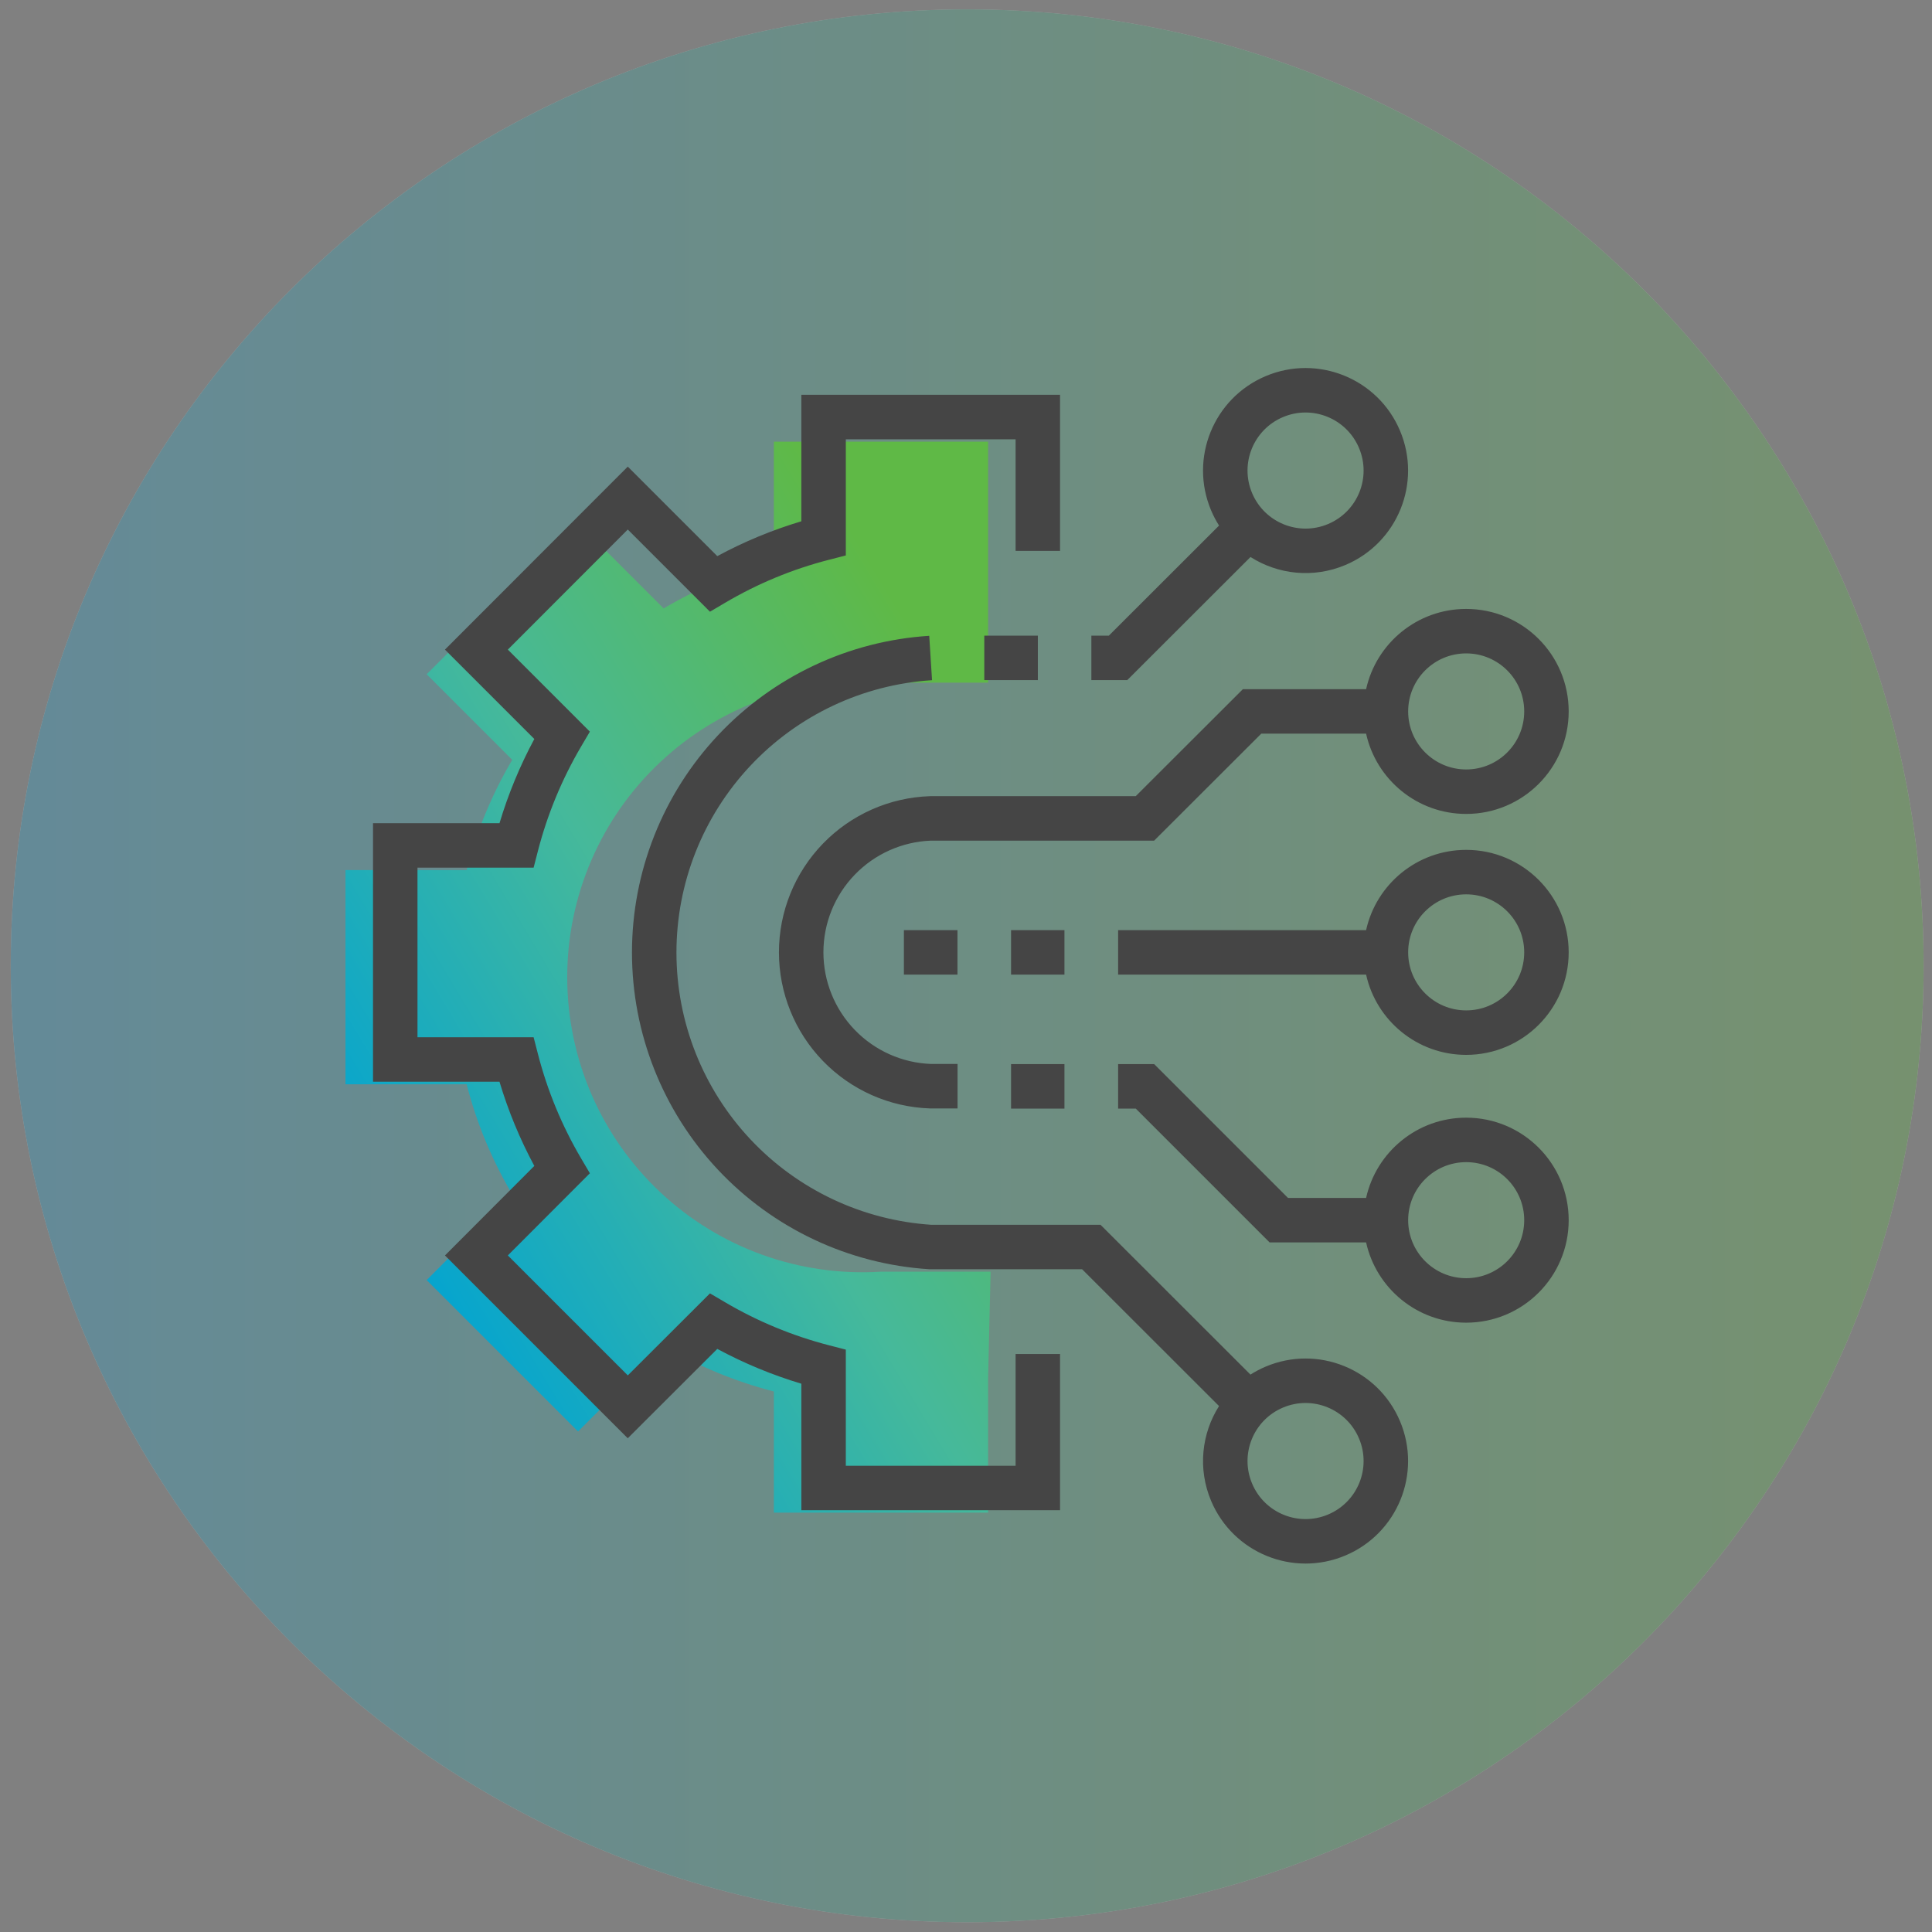
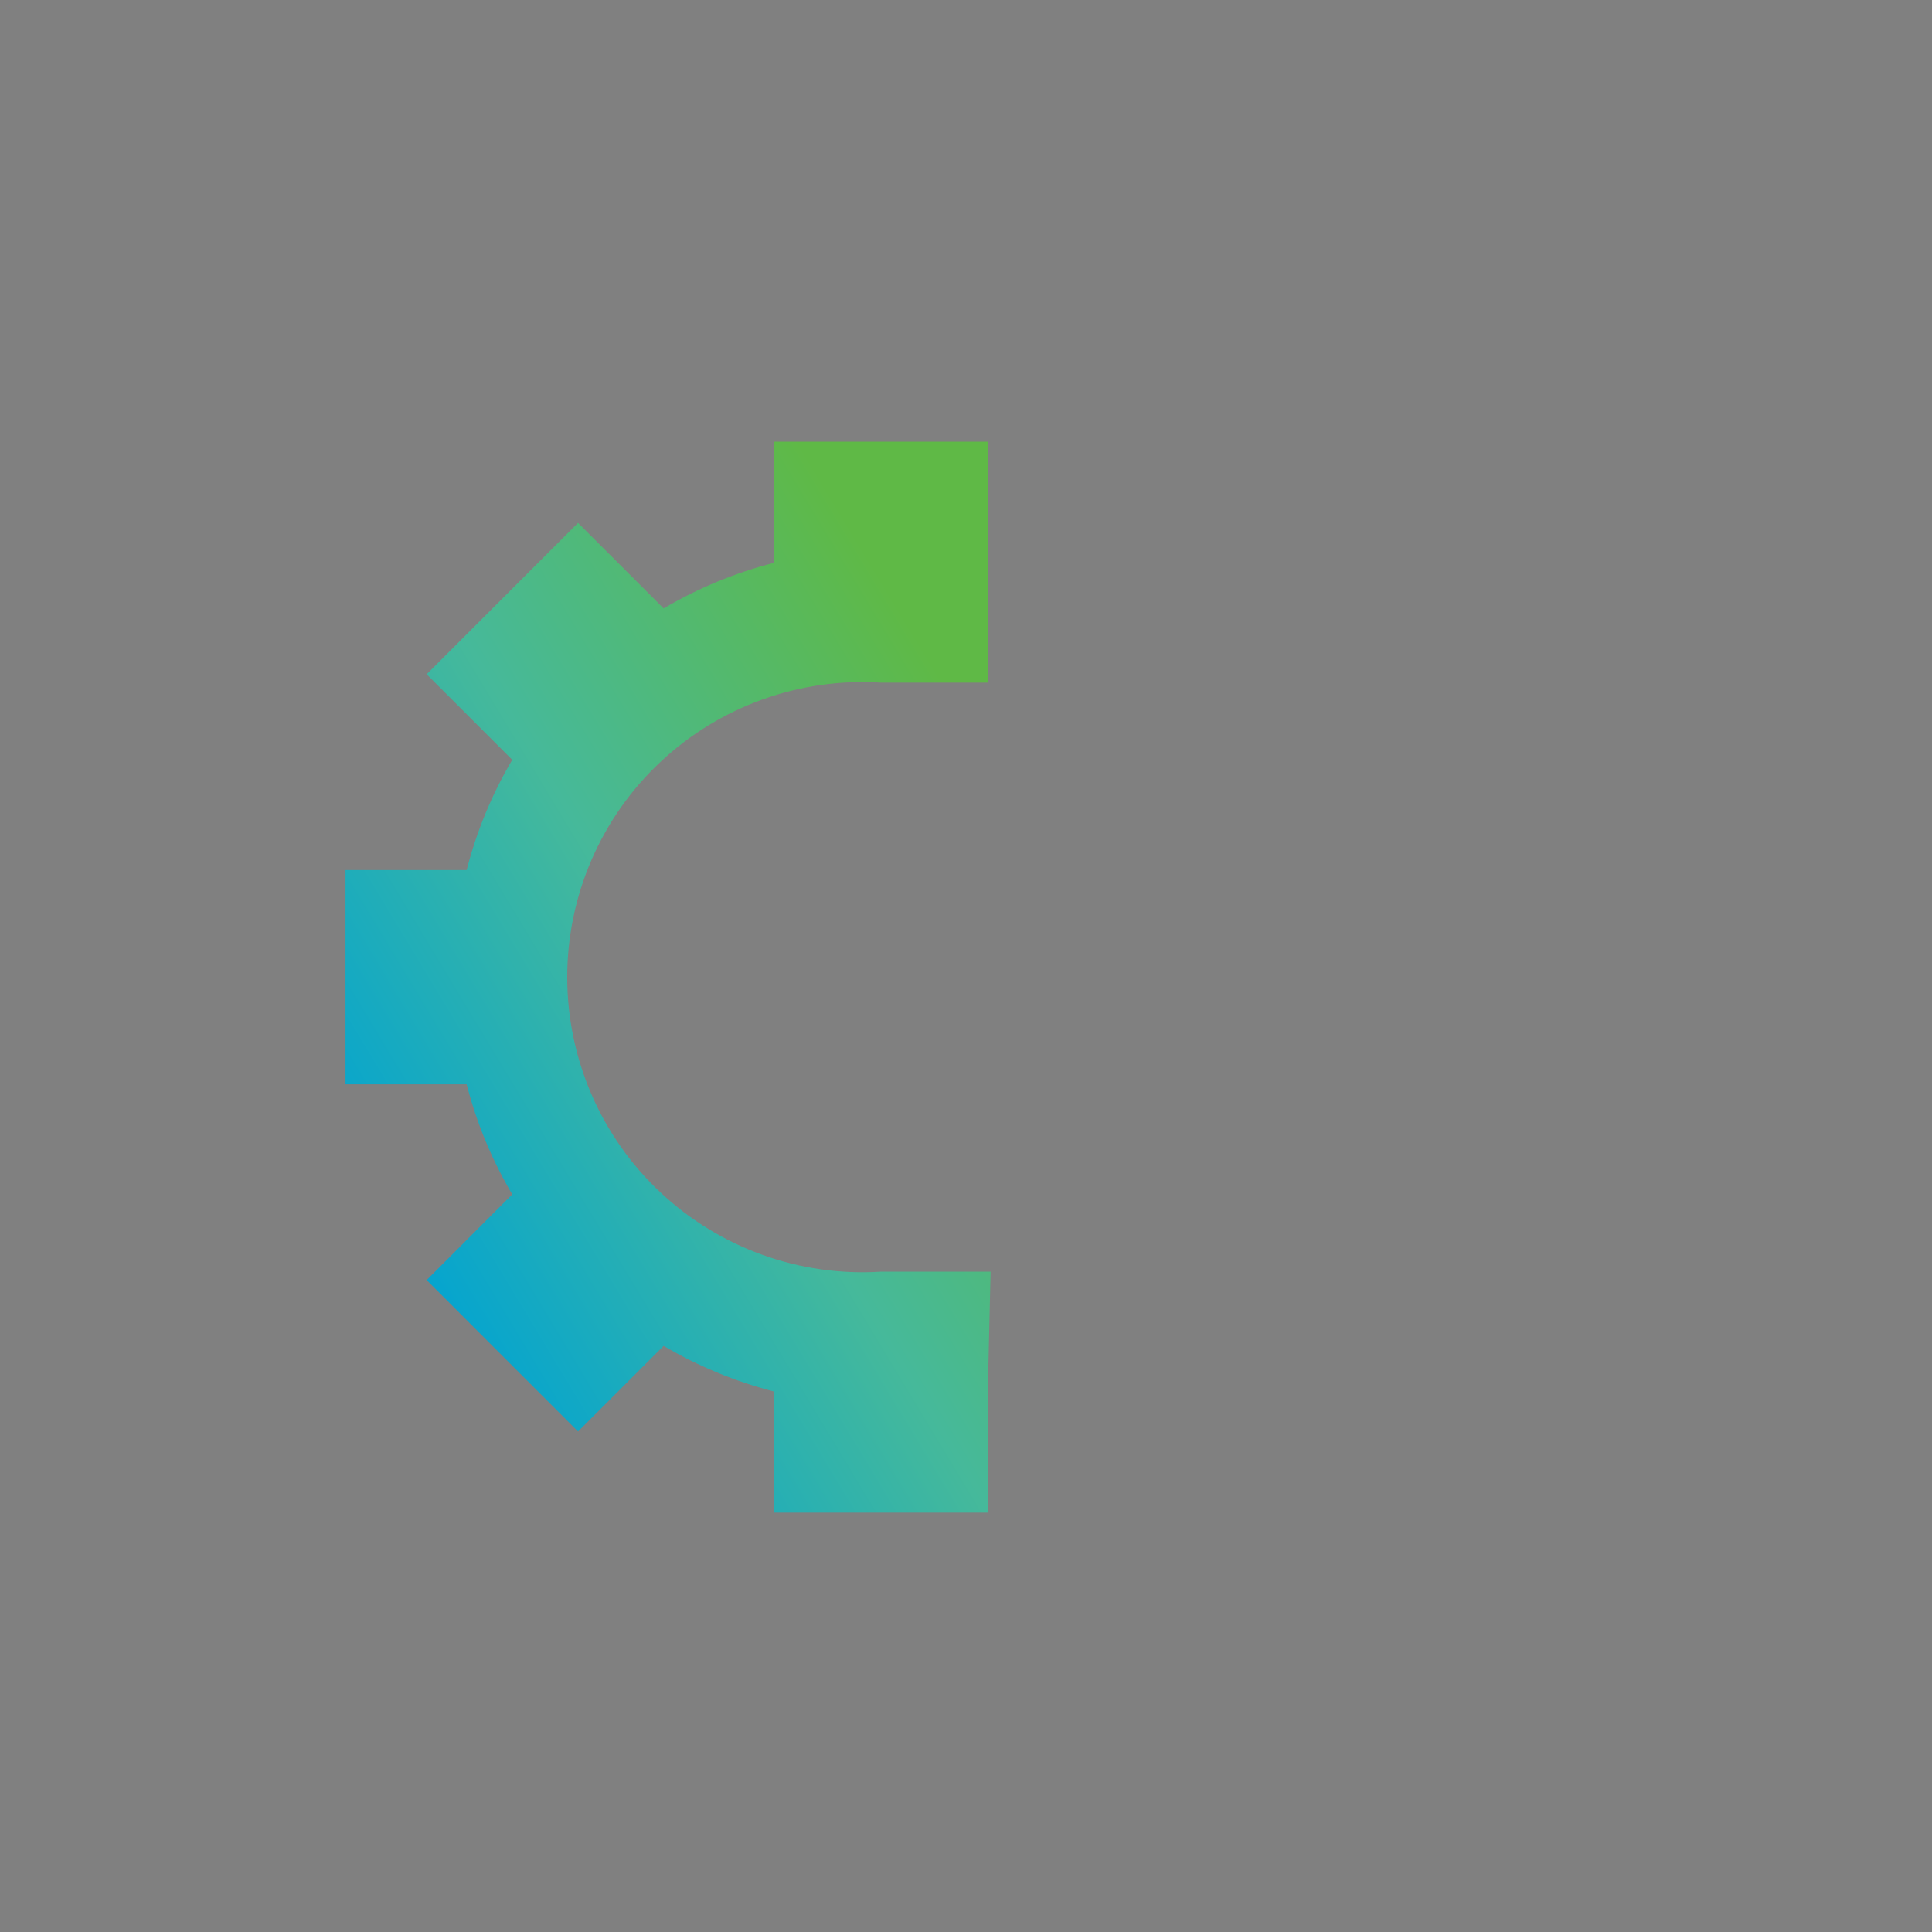
<svg xmlns="http://www.w3.org/2000/svg" width="101" height="101" viewBox="0 0 101 101" fill="none">
  <rect x="0" y="0" width="101" height="101" fill="#808080" stroke="none" />
  <g opacity="0.3">
-     <path fill-rule="evenodd" clip-rule="evenodd" d="M50.562 0.489C78.177 0.489 100.562 22.875 100.562 50.489C100.562 78.104 78.177 100.489 50.562 100.489C22.948 100.489 0.562 78.104 0.562 50.489C0.562 22.875 22.948 0.489 50.562 0.489Z" fill="white" />
-     <path fill-rule="evenodd" clip-rule="evenodd" d="M50.562 0.489C78.177 0.489 100.562 22.875 100.562 50.489C100.562 78.104 78.177 100.489 50.562 100.489C22.948 100.489 0.562 78.104 0.562 50.489C0.562 22.875 22.948 0.489 50.562 0.489Z" fill="url(#paint0_linear_840_27569)" />
-   </g>
+     </g>
  <path d="M51.786 66.48H46.055C43.951 66.613 41.842 66.314 39.859 65.6C37.875 64.887 36.059 63.774 34.522 62.332C32.984 60.889 31.759 59.147 30.922 57.212C30.085 55.277 29.653 53.192 29.653 51.084C29.653 48.975 30.085 46.89 30.922 44.955C31.759 43.021 32.984 41.278 34.522 39.836C36.059 38.393 37.875 37.28 39.859 36.567C41.842 35.853 43.951 35.554 46.055 35.687H51.655V23.091H40.455V29.424C38.431 29.943 36.492 30.745 34.693 31.807L30.219 27.334L22.305 35.248L26.779 39.721C25.717 41.52 24.914 43.46 24.395 45.484H18.062V56.684H24.395C24.914 58.705 25.717 60.642 26.779 62.438L22.305 66.919L30.219 74.834L34.693 70.36C36.493 71.419 38.433 72.221 40.455 72.743V79.076H51.655V72.08L51.786 66.48Z" fill="url(#paint1_linear_840_27569)" />
-   <path fill-rule="evenodd" clip-rule="evenodd" d="M67.072 21.804C65.528 22.456 64.805 24.235 65.457 25.779C66.108 27.322 67.887 28.046 69.431 27.394C70.975 26.743 71.698 24.963 71.046 23.42C70.395 21.876 68.616 21.153 67.072 21.804ZM63.314 26.683C62.164 23.956 63.441 20.813 66.168 19.662C68.895 18.512 72.038 19.789 73.189 22.516C74.339 25.242 73.062 28.386 70.335 29.536C68.65 30.247 66.807 30.031 65.373 29.119L58.931 35.554H57.054V33.229H57.969L63.729 27.475C63.572 27.227 63.432 26.962 63.314 26.683ZM41.892 20.64H55.417V28.799H53.093V22.965H44.217V29.038L43.344 29.262C41.429 29.753 39.594 30.514 37.892 31.52L37.116 31.979L32.819 27.682L26.549 33.959L30.837 38.248L30.381 39.023C29.377 40.73 28.616 42.569 28.121 44.486L27.896 45.358H21.825V54.225H27.896L28.121 55.098C28.615 57.015 29.375 58.854 30.38 60.56L30.837 61.335L26.548 65.631L32.82 71.902L37.116 67.614L37.891 68.07C39.595 69.074 41.431 69.835 43.346 70.33L44.217 70.555V76.625H53.093V70.784H55.417V78.95H41.892V72.337C40.37 71.88 38.898 71.271 37.498 70.517L32.818 75.189L23.262 65.632L27.933 60.952C27.179 59.55 26.569 58.076 26.112 56.55H19.5V43.033H26.113C26.57 41.508 27.18 40.034 27.933 38.632L23.261 33.96L32.819 24.393L37.498 29.073C38.897 28.317 40.369 27.707 41.892 27.252V20.64ZM39.227 40.033C41.709 37.388 45.106 35.788 48.725 35.559L48.578 33.239C44.369 33.505 40.419 35.366 37.532 38.441C34.645 41.517 33.038 45.577 33.038 49.795C33.038 54.014 34.645 58.074 37.532 61.149C40.419 64.225 44.369 66.085 48.578 66.352L48.615 66.354H56.571L63.728 73.505C62.819 74.939 62.604 76.78 63.314 78.463C64.465 81.189 67.608 82.467 70.335 81.316C73.062 80.166 74.339 77.022 73.189 74.296C72.038 71.569 68.895 70.292 66.168 71.442C65.887 71.561 65.621 71.701 65.371 71.86L57.533 64.029H48.69C45.083 63.791 41.701 62.194 39.227 59.558C36.744 56.913 35.363 53.422 35.363 49.795C35.363 46.168 36.744 42.677 39.227 40.033ZM71.416 38.354C71.947 40.755 74.088 42.55 76.648 42.55C79.608 42.55 82.007 40.151 82.007 37.191C82.007 34.232 79.608 31.833 76.648 31.833C74.088 31.833 71.947 33.628 71.416 36.029H64.974L59.374 41.621H48.635L48.616 41.622C46.498 41.692 44.491 42.583 43.018 44.106C41.544 45.629 40.721 47.665 40.721 49.784C40.721 51.903 41.544 53.939 43.018 55.462C44.491 56.985 46.498 57.876 48.616 57.946L48.635 57.947H50.059V55.621H48.675C47.167 55.567 45.738 54.93 44.689 53.845C43.635 52.756 43.046 51.3 43.046 49.784C43.046 48.268 43.635 46.812 44.689 45.723C45.738 44.638 47.167 44.001 48.675 43.946H60.336L65.936 38.354H71.416ZM60.338 55.629H58.453V57.954H59.375L66.371 64.95H71.416C71.947 67.351 74.088 69.146 76.648 69.146C79.608 69.146 82.007 66.747 82.007 63.788C82.007 60.828 79.608 58.429 76.648 58.429C74.088 58.429 71.947 60.225 71.416 62.625H67.334L60.338 55.629ZM73.615 37.191C73.615 35.516 74.973 34.158 76.648 34.158C78.324 34.158 79.682 35.516 79.682 37.191C79.682 38.867 78.324 40.225 76.648 40.225C74.973 40.225 73.615 38.867 73.615 37.191ZM76.648 46.754C74.973 46.754 73.615 48.112 73.615 49.787C73.615 51.463 74.973 52.821 76.648 52.821C78.324 52.821 79.682 51.463 79.682 49.787C79.682 48.112 78.324 46.754 76.648 46.754ZM71.416 48.625C71.947 46.224 74.088 44.429 76.648 44.429C79.608 44.429 82.007 46.828 82.007 49.787C82.007 52.747 79.608 55.146 76.648 55.146C74.088 55.146 71.947 53.351 71.416 50.95H58.453V48.625H71.416ZM73.615 63.788C73.615 62.112 74.973 60.754 76.648 60.754C78.324 60.754 79.682 62.112 79.682 63.788C79.682 65.463 78.324 66.821 76.648 66.821C74.973 66.821 73.615 65.463 73.615 63.788ZM67.072 73.584C65.528 74.236 64.805 76.015 65.457 77.559C66.108 79.103 67.887 79.826 69.431 79.174C70.975 78.523 71.698 76.743 71.046 75.2C70.395 73.656 68.616 72.933 67.072 73.584ZM50.054 50.95H47.254V48.625H50.054V50.95ZM52.855 50.95H55.647V48.625H52.855V50.95ZM55.647 57.954H52.855V55.629H55.647V57.954ZM51.456 35.554H54.256V33.229H51.456V35.554Z" fill="#454545" />
  <defs>
    <linearGradient id="paint0_linear_840_27569" x1="0.46" y1="100.492" x2="100.863" y2="100.492" gradientUnits="userSpaceOnUse">
      <stop stop-color="#22A1CF" />
      <stop offset="1" stop-color="#5FB946" />
    </linearGradient>
    <linearGradient id="paint1_linear_840_27569" x1="24.697" y1="74.012" x2="59.713" y2="52.919" gradientUnits="userSpaceOnUse">
      <stop stop-color="#00A3D3" />
      <stop offset="0.505" stop-color="#46B99A" />
      <stop offset="1" stop-color="#5FB946" />
    </linearGradient>
  </defs>
</svg>